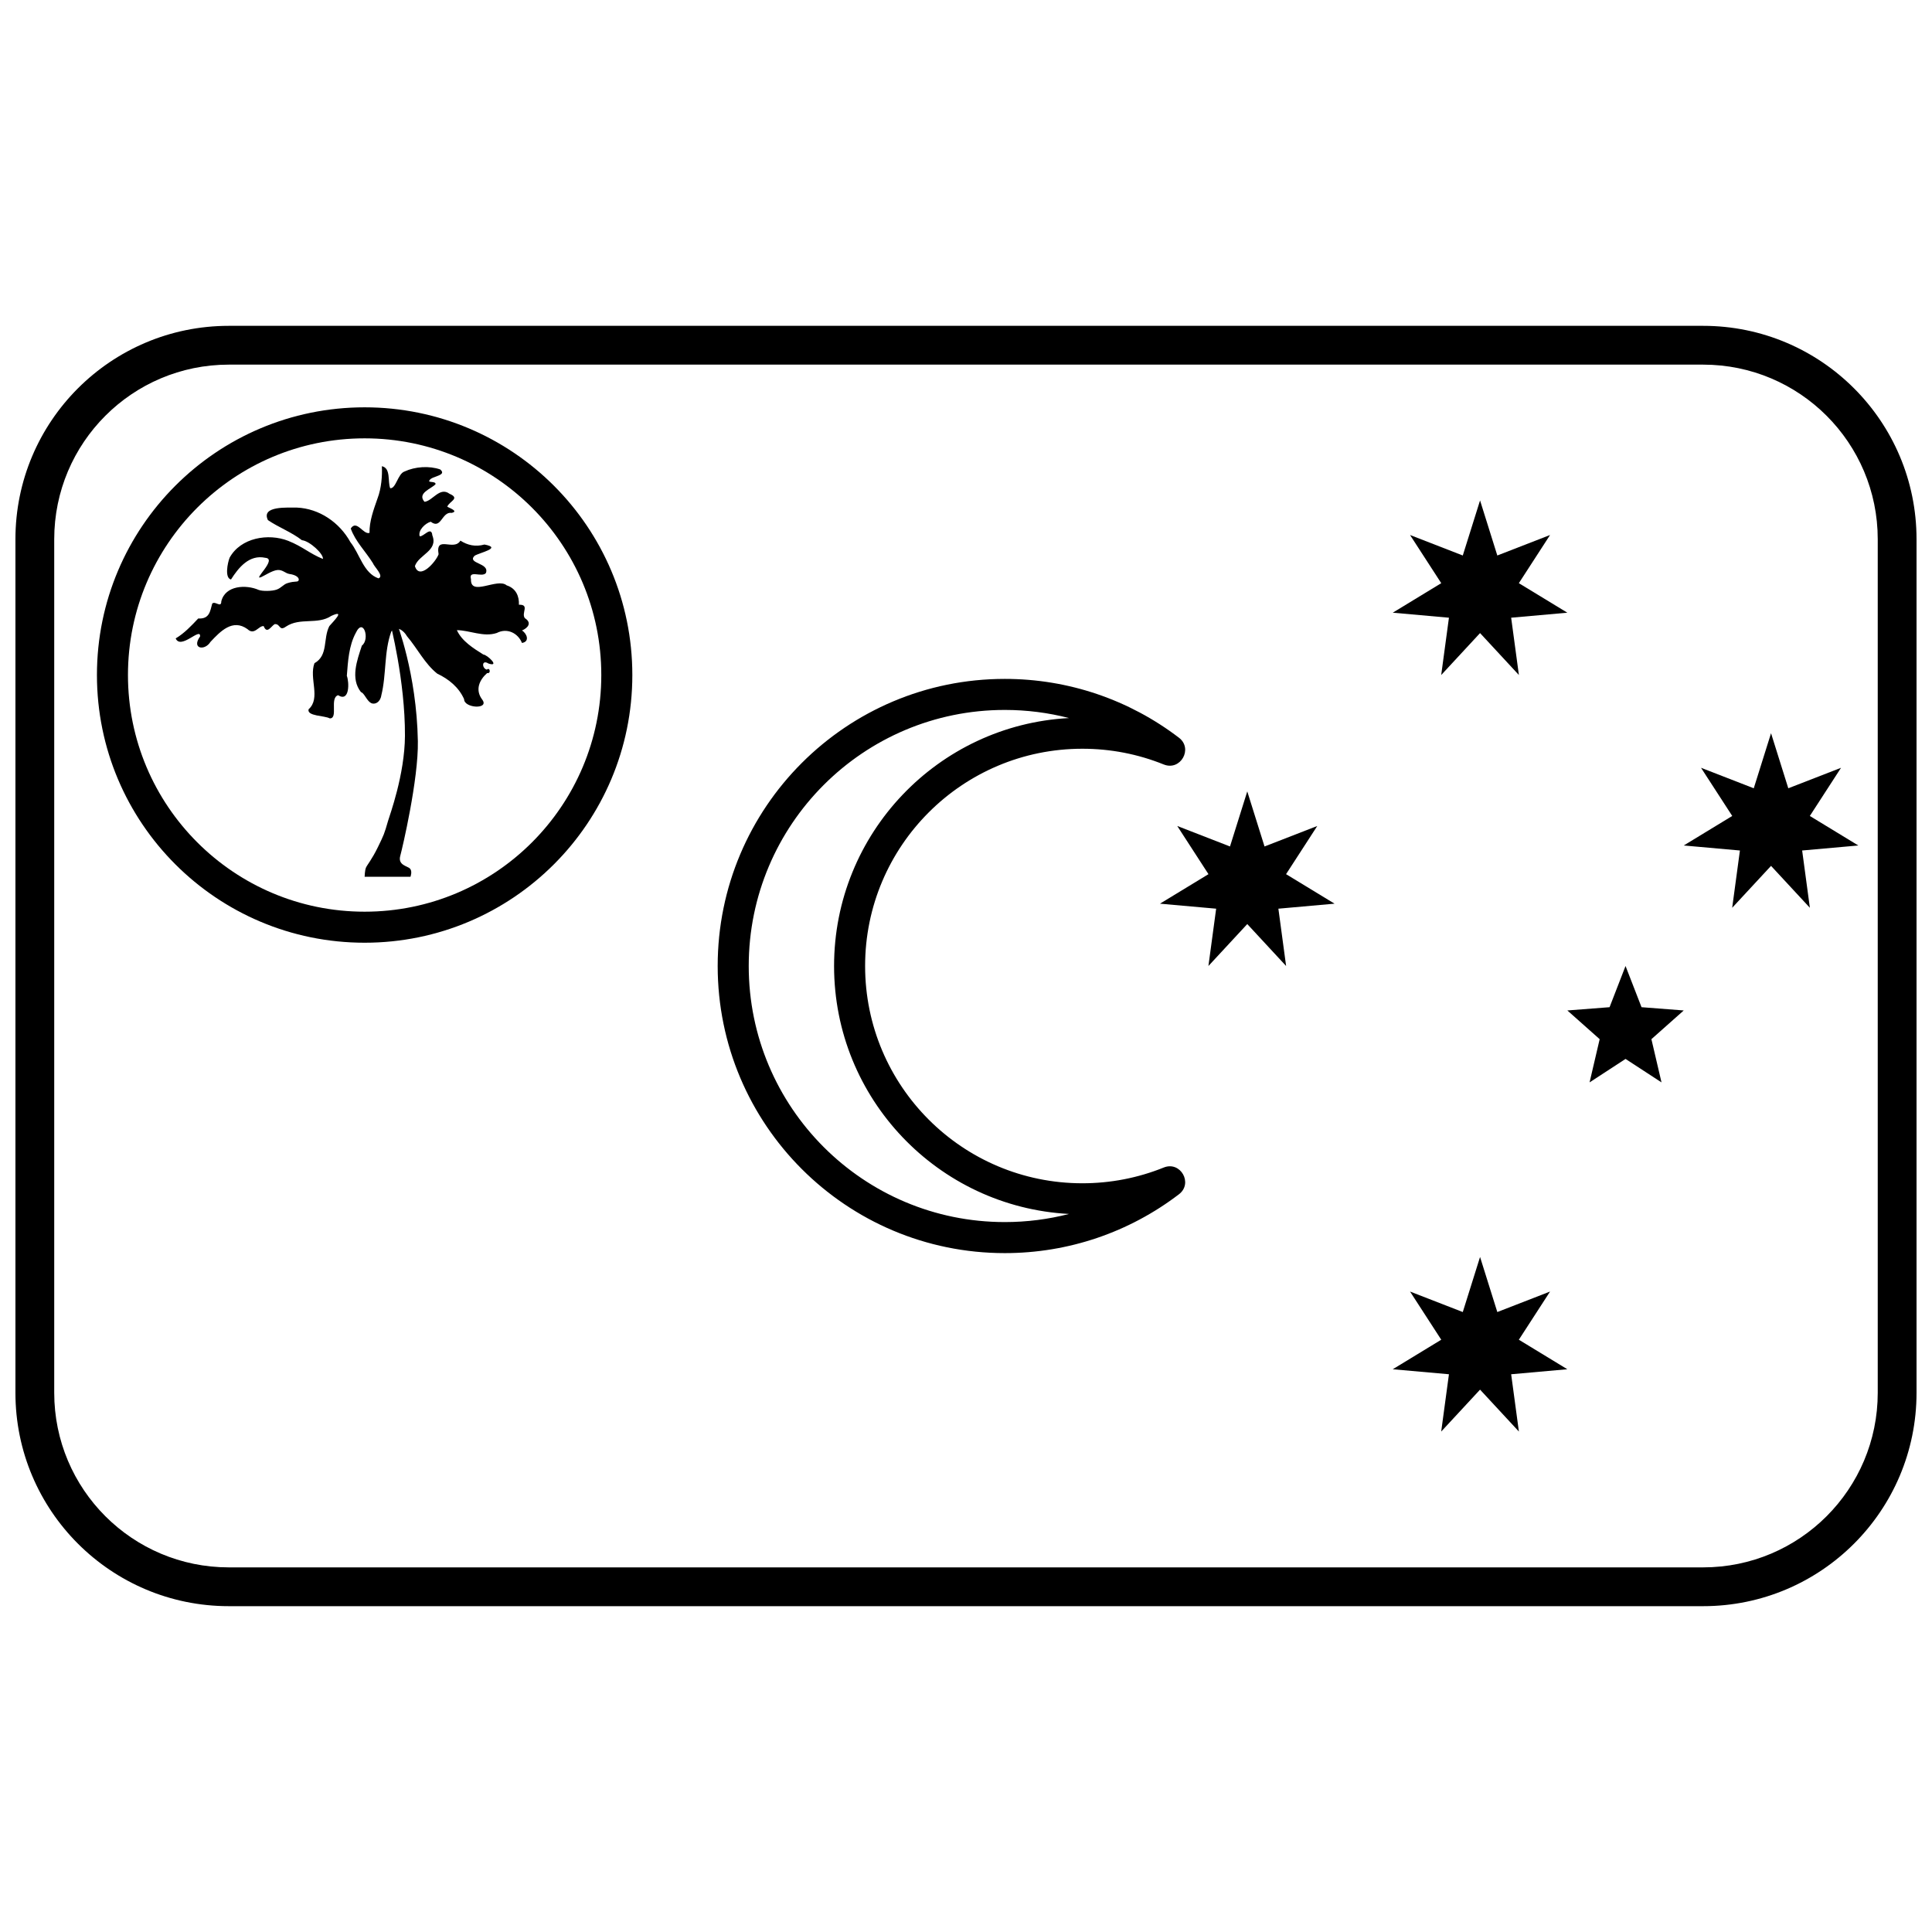
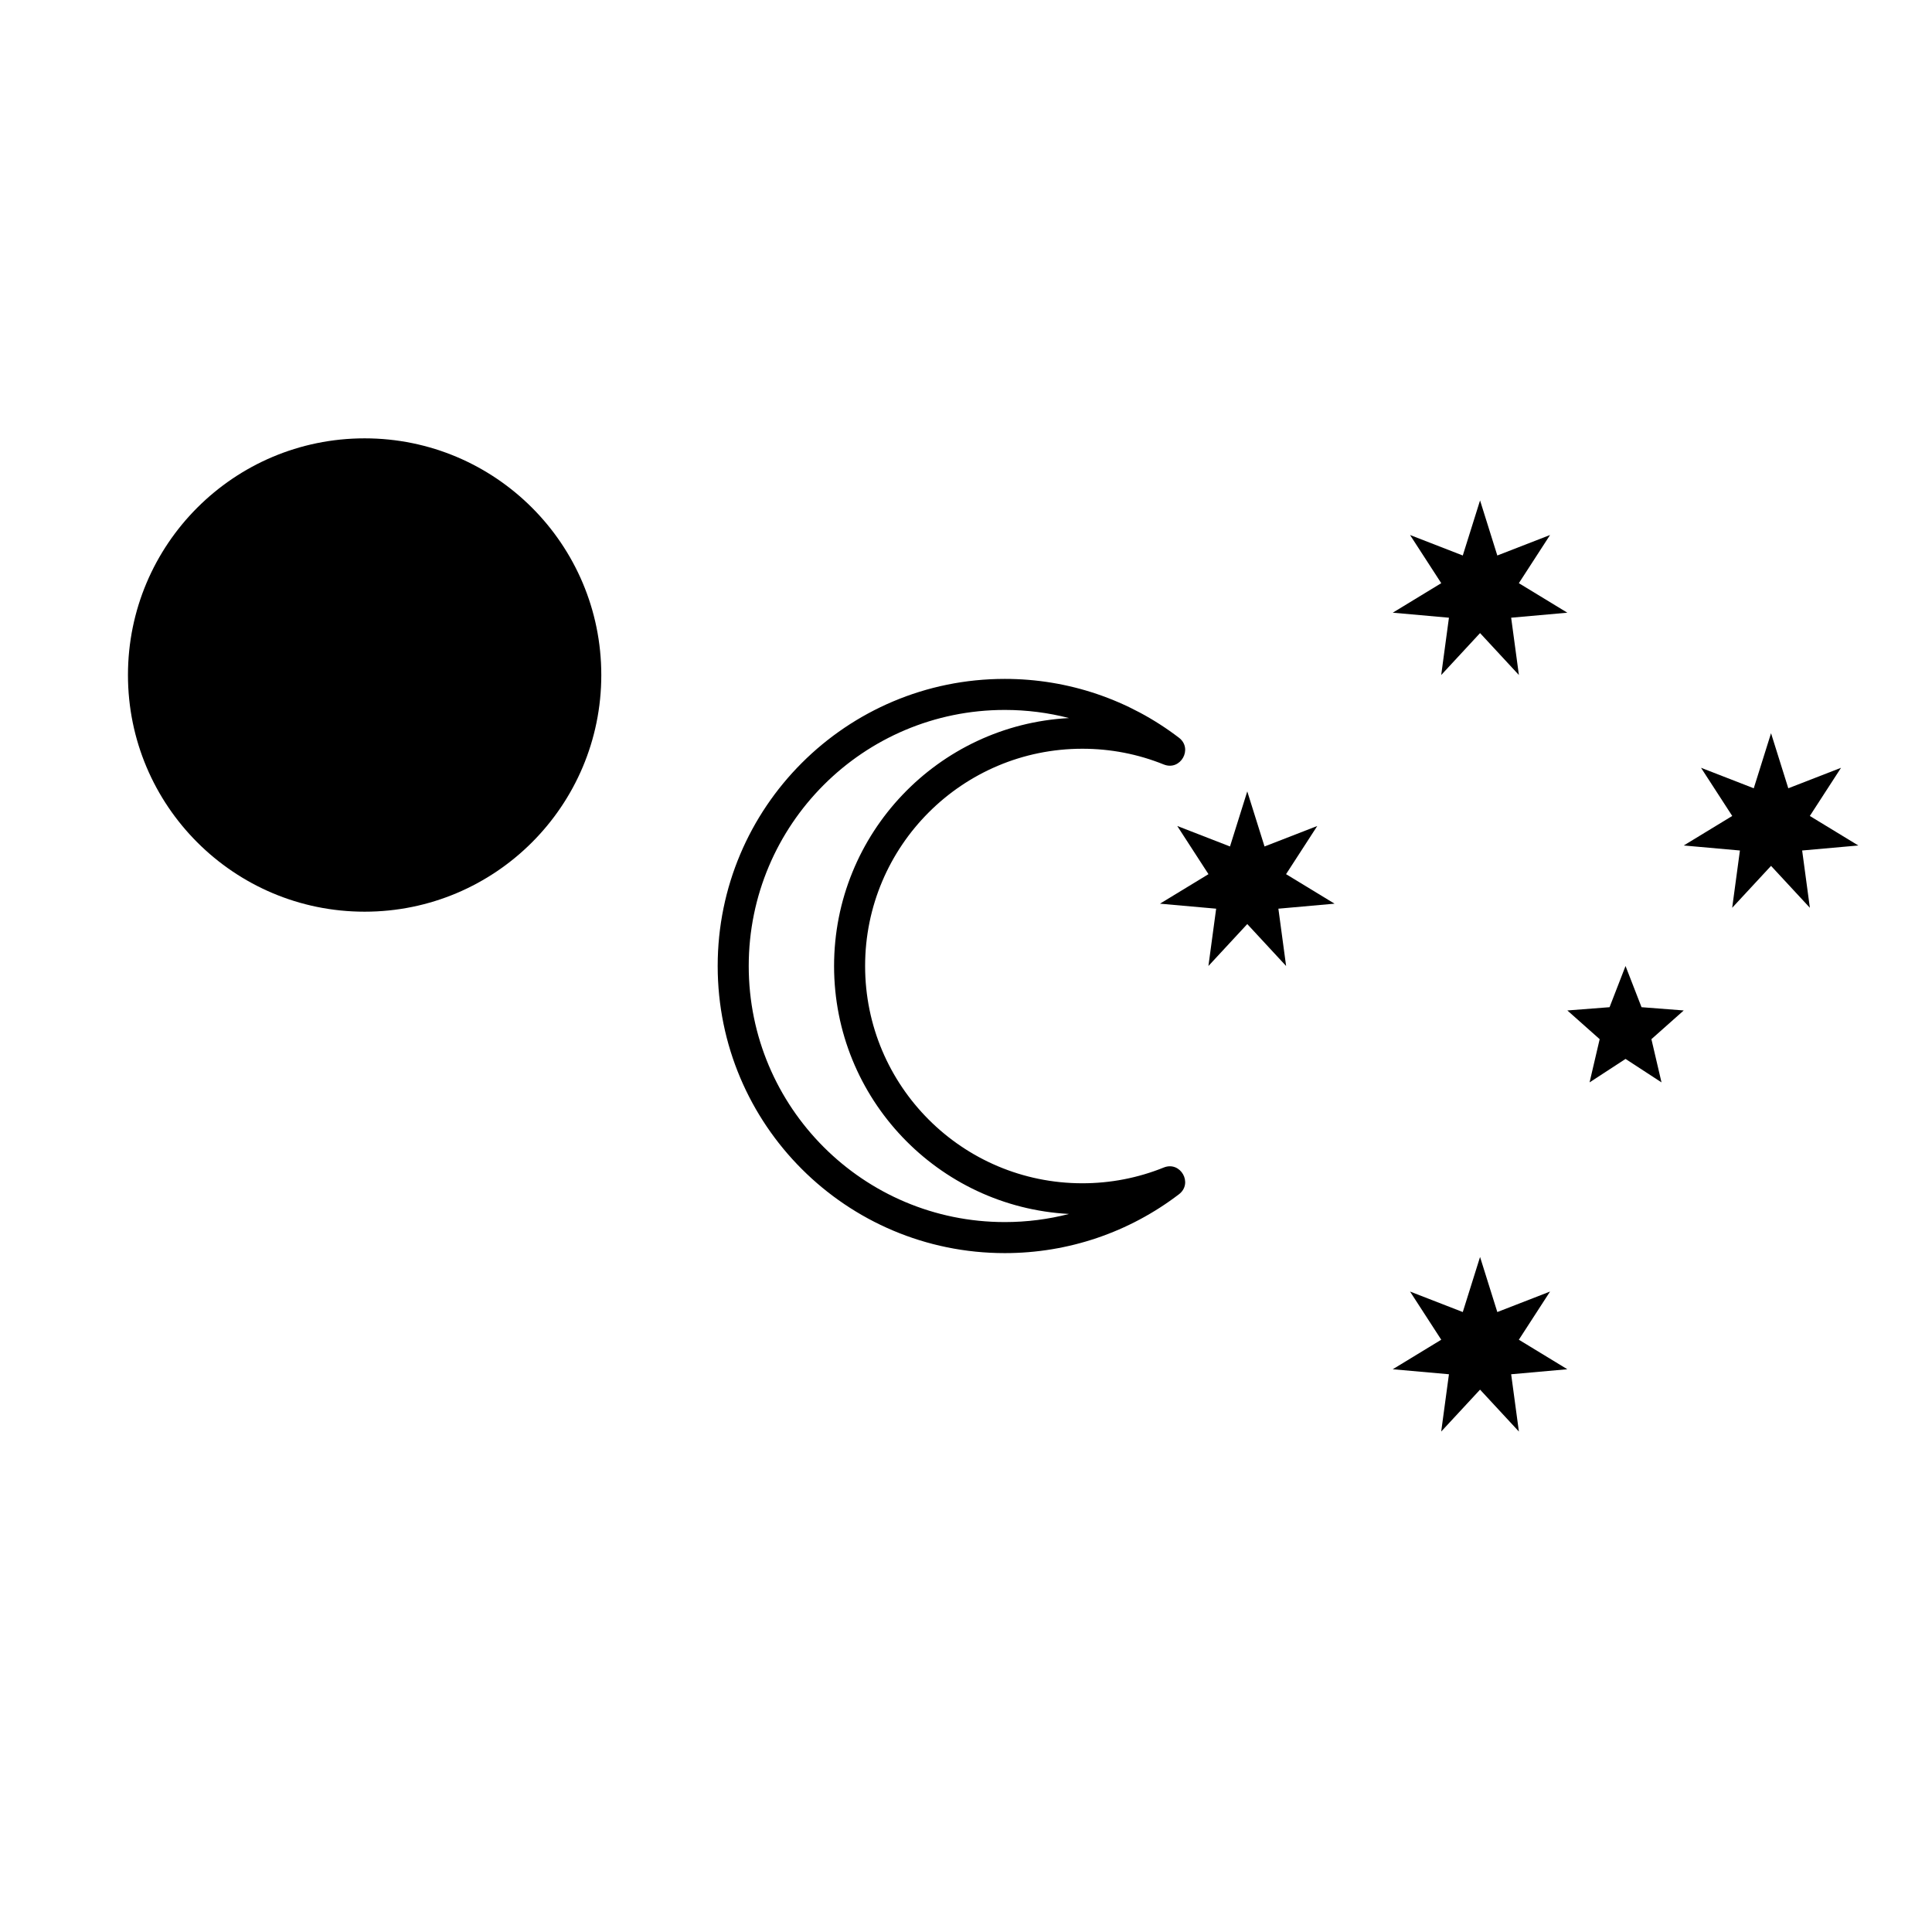
<svg xmlns="http://www.w3.org/2000/svg" width="800px" height="800px" version="1.1" viewBox="144 144 512 512">
  <defs>
    <clipPath id="a">
-       <path d="m148.09 230h503.81v340h-503.81z" />
-     </clipPath>
+       </clipPath>
  </defs>
  <g clip-path="url(#a)">
-     <path d="m204.64 240.63c-25.555 0-46.27 20.715-46.27 46.27v226.2c0 25.555 20.715 46.27 46.27 46.27h390.71c25.555 0 46.27-20.715 46.27-46.27v-226.2c0-25.555-20.715-46.27-46.27-46.27zm0-10.281h390.71c31.234 0 56.551 25.32 56.551 56.551v226.2c0 31.234-25.316 56.551-56.551 56.551h-390.71c-31.234 0-56.551-25.316-56.551-56.551v-226.2c0-31.23 25.316-56.551 56.551-56.551z" />
-   </g>
-   <path d="m240.63 393.83c-39.18 0-70.941-31.762-70.941-70.941 0-39.184 31.762-70.945 70.941-70.945 39.184 0 70.945 31.762 70.945 70.945 0 39.18-31.762 70.941-70.945 70.941zm0-8.223c34.641 0 62.719-28.082 62.719-62.719 0-34.641-28.078-62.723-62.719-62.723-34.637 0-62.719 28.082-62.719 62.723 0 34.637 28.082 62.719 62.719 62.719z" />
+     </g>
+   <path d="m240.63 393.83zm0-8.223c34.641 0 62.719-28.082 62.719-62.719 0-34.641-28.078-62.723-62.719-62.723-34.637 0-62.719 28.082-62.719 62.723 0 34.637 28.082 62.719 62.719 62.719z" />
  <path d="m252.78 376.35s0.547-1.438-0.121-2.156c-0.672-0.719-3.285-0.875-2.578-3.418 0.52-1.879 4.84-20.23 4.656-30.371-0.324-18.043-5.602-31.387-5.602-31.387h-1.754s4.004 15.316 3.934 29.984c-0.051 10.297-4.059 21.09-4.477 22.543-1.012 3.527-1.113 3.699-2.699 6.965s-2.867 4.727-3.164 5.438c-0.297 0.715-0.348 2.402-0.348 2.402z" />
-   <path d="m244.05 276.08c-1.047 3.016-2.18 6.019-2.125 9.137-1.66 0.57-3.371-3.625-4.973-1.156 1.203 3.414 3.977 6.113 5.879 9.191 0.32 0.953 3.055 3.441 1.473 4.019-3.992-1.379-4.961-6.488-7.438-9.59-2.879-5.223-8.242-8.914-14.219-9.168-2.246 0.059-9.543-0.562-7.644 3.32 2.797 1.918 6.242 3.168 9.004 5.324 2.059 0.195 5.785 3.66 5.57 4.973-3.617-1.48-5.312-3.254-9.211-4.809-5.281-2.062-12.59-0.824-15.512 4.469-0.547 1.379-1.352 5.398 0.363 5.781 2.004-3.16 4.867-6.688 9.113-5.742 3.336 0.262-3.719 6.273-1.02 5.066 0.855-0.387 2.828-1.695 4.199-1.832s2.137 0.898 3.176 1.043c2.078 0.285 2.652 1.168 2.461 1.68-0.23 0.602-0.891 0.086-3.004 0.766-1.055 0.336-1.609 1.273-2.84 1.703-1.234 0.43-3.797 0.461-4.758 0.078-3.352-1.469-8.848-1.211-9.895 3.031 0 1.863-1.645-0.207-2.406 0.598-0.57 2.035-0.715 4.125-3.707 3.941-1.812 1.922-3.672 3.914-5.977 5.281 1.352 3.137 6.711-3.148 6.461-0.5-2.344 3.227 1.203 3.906 2.758 1.422 2.625-2.801 5.879-6.215 9.801-3.387 1.867 1.773 2.953-0.941 4.305-0.793 0.852 2.203 1.922 0.105 2.887-0.516 1.582-0.199 1.137 1.992 3.016 0.641 3.746-2.5 8.355-0.398 12.016-2.832 3.894-1.793 0.547 1.441-0.527 2.707-1.711 3.352-0.227 7.75-3.941 9.832-1.488 3.992 1.762 9.258-1.555 12.215-0.484 1.852 4.266 1.641 5.602 2.402 2.336 0.094-0.102-5.398 2.215-6.137 3.109 1.945 2.965-3.473 2.32-5.144 0.301-3.797 0.516-7.949 2.383-11.387 1.988-4.215 3.828 1.715 1.602 3.387-1.262 3.875-3.102 8.727-0.23 12.332 0.828 0.188 1.508 2.215 2.582 2.836 1.07 0.621 2.535-0.156 2.805-2 1.375-5.555 0.68-11.523 2.644-16.922 1.387-1.672 3.297-0.27 4.156 1.27 2.754 3.223 4.688 7.258 8.02 9.914 3.035 1.434 5.715 3.602 7.113 6.754-0.02 2.434 6.844 2.805 4.793 0.102-1.969-2.633-0.668-5.266 1.324-7.016 1.066 0.266 0.75-1.664-0.086-0.902-1.34-0.316-1.426-2.793 0.438-1.617 3.137 1.023-0.246-2.293-1.379-2.394-2.652-1.656-5.699-3.566-7.004-6.453 3.453 0.035 7.039 1.914 10.566 0.75 2.828-1.469 5.695 0.121 6.684 2.641 2.188-0.355 1.254-2.566 0-3.305 1.598-0.668 2.703-2.047 0.766-3.266-1.023-1.348 1.375-3.652-1.574-3.555 0.098-2.273-0.789-4.352-3.242-5.137-2.457-2.102-9.668 3.094-9.461-1.641-0.727-2.578 2.93-0.344 3.953-1.629 1.055-2.719-5.031-2.453-3.023-4.559 1.312-0.855 7.469-2.078 2.641-2.992-2.41 0.668-4.477 0.176-6.371-1.031-1.73 2.918-6.664-1.582-5.785 3.606-0.676 1.953-5.086 7.035-6.277 3.141 1.016-3.047 6.238-4.047 4.621-8.156-0.25-2.57-2.359 0.445-3.352 0.254-0.504-1.598 1.52-3.481 2.93-3.859 2.801 2.172 2.887-2.742 5.547-2.344 1.945-0.438-0.629-1.277-1.168-1.648 0.531-1.434 3.516-2.168 0.59-3.418-2.582-1.934-4.496 1.926-6.625 2.133-2.043-2.328 1.855-3.449 2.934-4.676 0.059-0.914-2.273-0.277-1.574-1.074 0.609-1.098 4.738-1.18 2.805-2.828-2.91-1.012-6.668-0.758-9.461 0.547-1.758 0.578-2.277 4.594-3.793 4.43-0.715-1.789 0.23-5.316-2.211-5.836 0.133 2.512-0.117 5.832-1.145 8.535z" />
  <path d="m410.28 332.14c-37.48 0-67.859 30.383-67.859 67.863 0 37.477 30.379 67.859 67.859 67.859 5.82 0 11.527-0.734 17.016-2.152-34.691-1.84-62.258-30.555-62.258-65.707s27.566-63.867 62.258-65.711c-5.488-1.418-11.195-2.152-17.016-2.152zm42.121 14.453c-6.789-2.742-14.07-4.168-21.559-4.168-31.801 0-57.578 25.777-57.578 57.578 0 31.797 25.777 57.578 57.578 57.578 7.488 0 14.77-1.43 21.559-4.172 4.441-1.797 7.844 4.172 4.039 7.082-13.164 10.055-29.246 15.598-46.16 15.598-42.023 0-76.086-34.066-76.086-76.086 0-42.023 34.062-76.086 76.086-76.086 16.914 0 32.996 5.539 46.16 15.594 3.805 2.91 0.402 8.879-4.039 7.082z" />
  <path d="m536.23 477.11 4.574 14.594 13.977-5.43-8.27 12.766 12.852 7.824-14.891 1.328 2.051 15.184-10.293-11.109-10.297 11.109 2.051-15.184-14.891-1.328 12.852-7.824-8.27-12.766 13.977 5.43zm-61.691-123.38 4.574 14.594 13.977-5.43-8.27 12.77 12.852 7.82-14.887 1.328 2.047 15.188-10.293-11.113-10.297 11.113 2.051-15.188-14.891-1.328 12.855-7.82-8.273-12.77 13.977 5.43zm61.691-77.113 4.574 14.594 13.977-5.43-8.27 12.766 12.852 7.824-14.891 1.328 2.051 15.188-10.293-11.113-10.297 11.113 2.051-15.188-14.891-1.328 12.852-7.824-8.27-12.766 13.977 5.43zm77.113 61.691 4.574 14.594 13.977-5.43-8.27 12.766 12.852 7.824-14.887 1.328 2.047 15.184-10.293-11.109-10.297 11.109 2.051-15.184-14.891-1.328 12.855-7.824-8.273-12.766 13.977 5.43zm-38.559 61.691 4.238 10.918 11.184 0.863-8.566 7.609 2.676 11.453-9.531-6.215-9.531 6.215 2.676-11.453-8.566-7.609 11.188-0.863z" />
</svg>